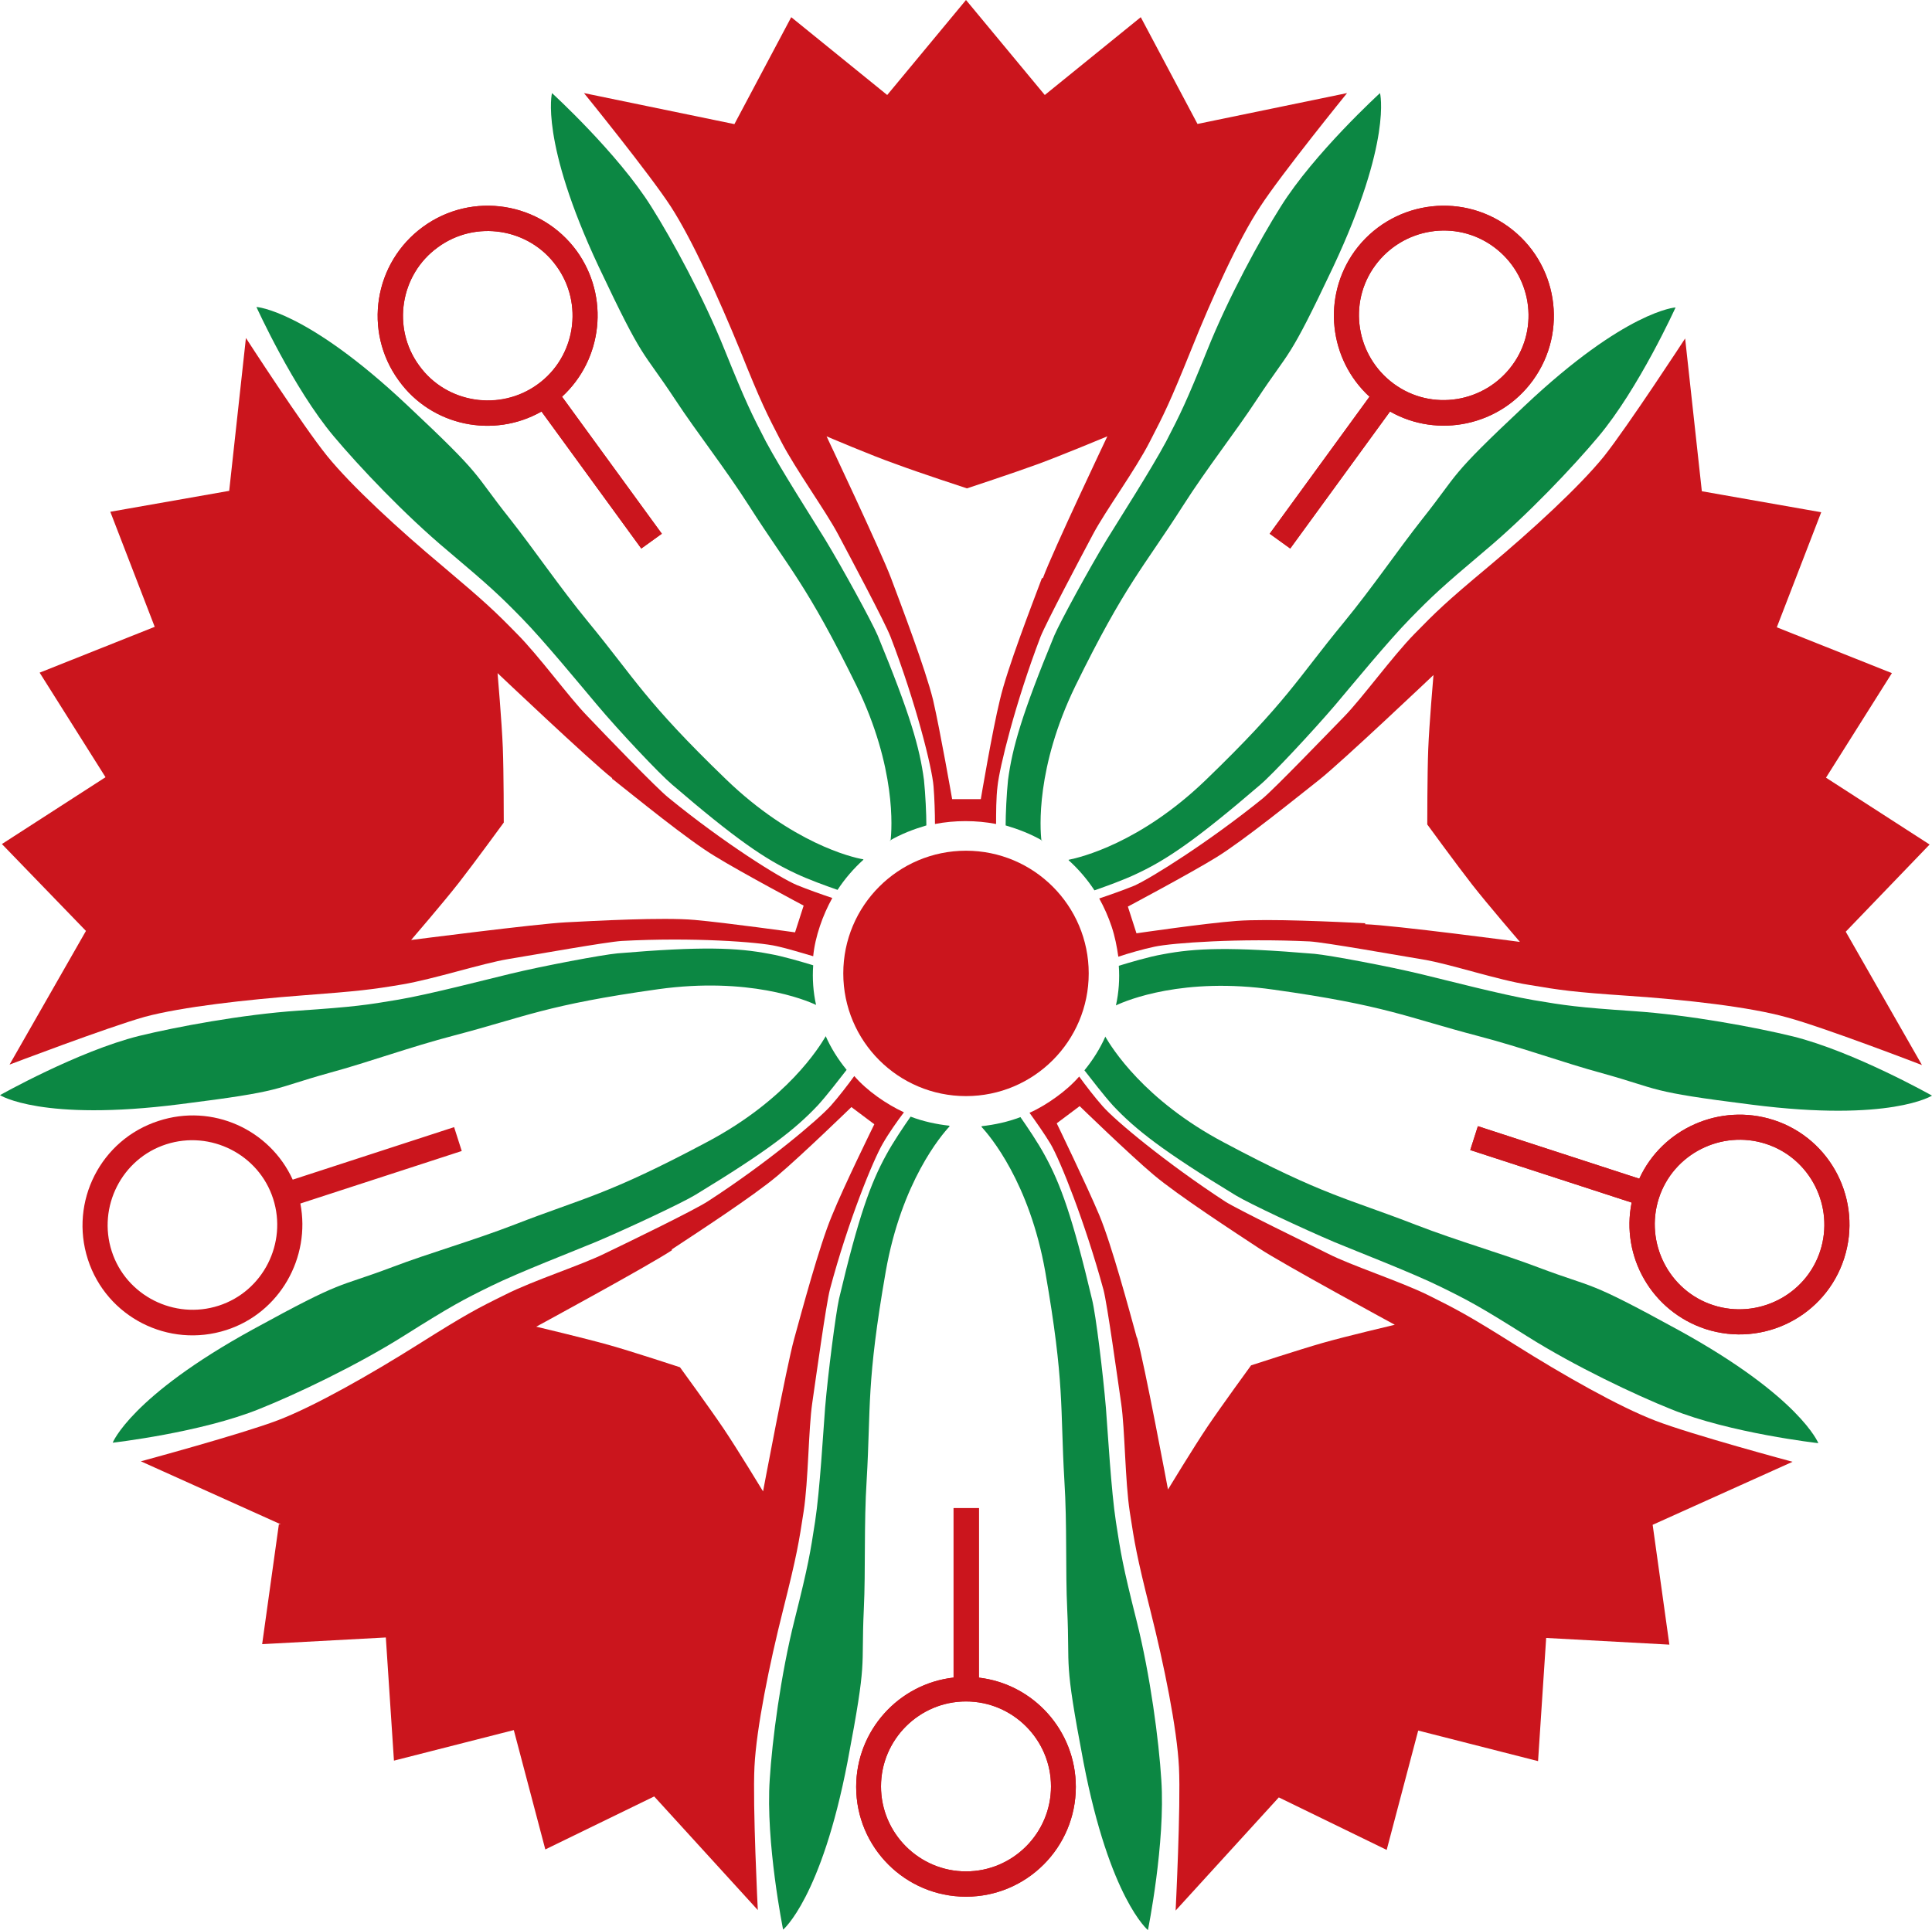
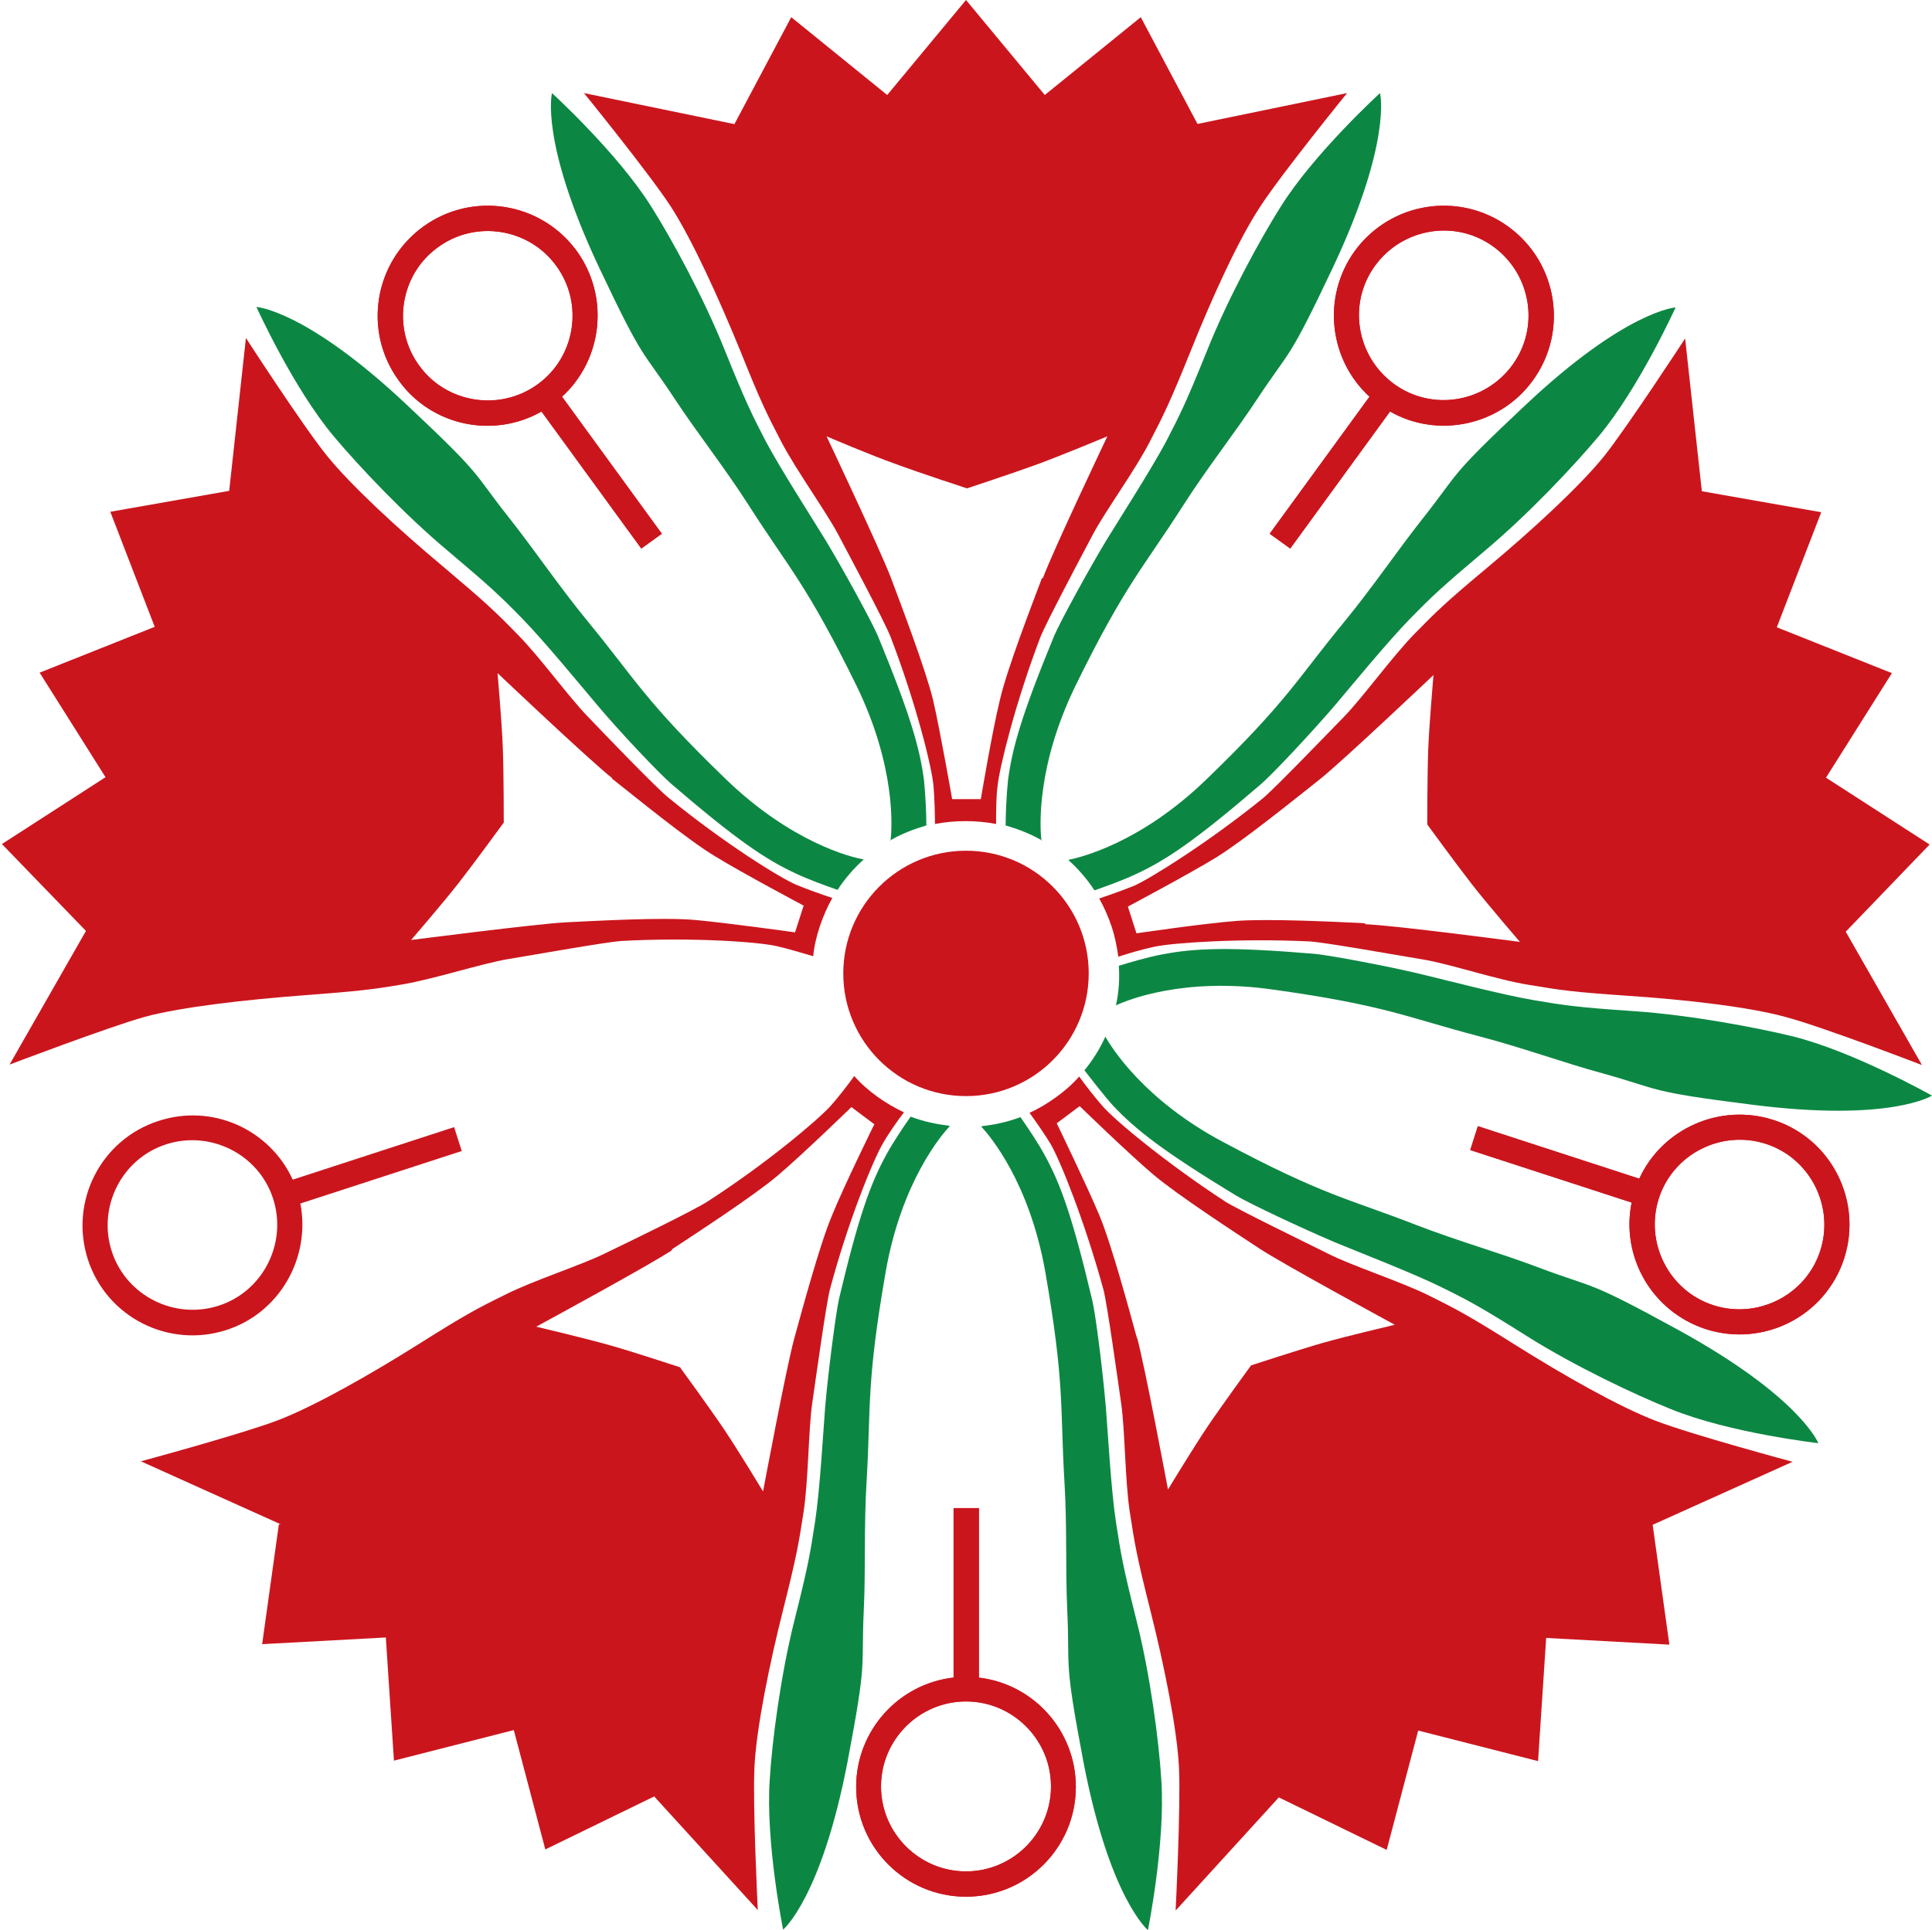
<svg xmlns="http://www.w3.org/2000/svg" id="_レイヤー_2" data-name="レイヤー 2" viewBox="0 0 40.46 40.43">
  <defs>
    <style>
      .cls-1 {
        fill: #0c8743;
      }

      .cls-2 {
        fill: #cb151d;
      }
    </style>
  </defs>
  <g id="_レイヤー_2-2" data-name=" レイヤー 2">
    <g id="_レイヤー_1-2" data-name=" レイヤー 1-2">
      <g>
        <circle class="cls-2" cx="20.23" cy="20.39" r="2.57" />
        <path class="cls-2" d="M20.5,35.14v-3.55h-.53v3.55c-1.15.13-2.04,1.11-2.04,2.29,0,1.27,1.03,2.3,2.3,2.3s2.3-1.03,2.3-2.3c0-1.18-.89-2.16-2.04-2.29h.01ZM20.23,39.2c-.98,0-1.78-.8-1.78-1.78s.8-1.78,1.78-1.78,1.78.8,1.78,1.78-.8,1.78-1.78,1.78Z" />
        <path class="cls-2" d="M34.33,24.69l-3.38-1.1-.16.5,3.38,1.1c-.23,1.13.42,2.28,1.55,2.65,1.21.39,2.51-.27,2.9-1.48.39-1.21-.27-2.51-1.48-2.9-1.12-.36-2.33.18-2.81,1.23h0ZM38.12,26.2c-.3.93-1.31,1.44-2.24,1.14s-1.44-1.31-1.14-2.24,1.31-1.44,2.24-1.14,1.44,1.31,1.14,2.24Z" />
        <path class="cls-2" d="M28.68,8.31l-2.09,2.87.43.31,2.09-2.87c1,.57,2.3.3,2.99-.65.75-1.03.52-2.47-.51-3.22s-2.47-.52-3.22.51c-.69.96-.54,2.27.31,3.05h0ZM31.28,5.17c.79.58.97,1.69.39,2.48-.58.79-1.69.97-2.48.39s-.97-1.69-.39-2.48,1.69-.97,2.48-.39Z" />
        <path class="cls-2" d="M11.34,8.62l2.09,2.87.43-.31-2.09-2.87c.85-.78,1-2.09.31-3.05-.75-1.03-2.19-1.26-3.22-.51-1.03.75-1.26,2.19-.51,3.22.69.96,1.99,1.22,2.99.65h0ZM9.17,5.18c.79-.58,1.91-.4,2.48.39.58.79.4,1.91-.39,2.48s-1.91.4-2.48-.39c-.58-.79-.4-1.91.39-2.48Z" />
-         <path class="cls-2" d="M6.29,25.21l3.38-1.1-.16-.5-3.38,1.1c-.48-1.05-1.68-1.6-2.81-1.23-1.21.39-1.87,1.69-1.48,2.9.39,1.21,1.69,1.87,2.9,1.48,1.12-.36,1.77-1.52,1.55-2.65h0ZM2.34,26.21c-.3-.93.21-1.94,1.14-2.24.93-.3,1.94.21,2.24,1.14s-.21,1.94-1.14,2.24-1.94-.21-2.24-1.14Z" />
+         <path class="cls-2" d="M6.29,25.21l3.38-1.1-.16-.5-3.38,1.1c-.48-1.05-1.68-1.6-2.81-1.23-1.21.39-1.87,1.69-1.48,2.9.39,1.21,1.69,1.87,2.9,1.48,1.12-.36,1.77-1.52,1.55-2.65h0ZM2.34,26.21c-.3-.93.21-1.94,1.14-2.24.93-.3,1.94.21,2.24,1.14s-.21,1.94-1.14,2.24-1.94-.21-2.24-1.14" />
        <path class="cls-1" d="M18.63,17.61c.24-.14.5-.24.77-.32,0-.24-.02-.66-.05-.95-.09-.68-.29-1.38-.97-3.03-.13-.3-.73-1.4-1.1-2.01-.27-.44-.93-1.47-1.24-2.05-.3-.58-.42-.82-.86-1.91-.44-1.1-1.11-2.33-1.54-3.01-.7-1.12-2.08-2.38-2.08-2.38,0,0-.26,1,.98,3.64.96,2.03.88,1.69,1.6,2.78.46.7,1.04,1.43,1.55,2.23.83,1.3,1.2,1.63,2.25,3.77.83,1.71.74,2.99.71,3.24h-.02Z" />
        <path class="cls-2" d="M25.08,2.6l-1.19-2.24-2.01,1.63-1.65-1.99-1.65,1.99-2.01-1.63-1.19,2.24-3.15-.65s1.38,1.7,1.82,2.38,1,1.91,1.45,3.01c.44,1.1.56,1.33.86,1.91s.93,1.45,1.19,1.94.98,1.84,1.1,2.15c.53,1.38.87,2.74.9,3.13.02.24.03.57.03.79.21-.04.42-.06.64-.06h0c.22,0,.43.02.64.06,0-.22,0-.55.03-.79.04-.39.37-1.74.9-3.13.12-.3.84-1.66,1.1-2.15s.89-1.35,1.19-1.94c.3-.58.42-.82.86-1.91.44-1.1,1-2.33,1.45-3.01.44-.68,1.82-2.38,1.82-2.38l-3.15.65s.02,0,.02,0ZM21.82,12.11c-.21.56-.73,1.9-.88,2.55-.16.65-.4,2.08-.4,2.08h-.6s-.25-1.43-.4-2.08c-.16-.65-.67-1.99-.88-2.55s-1.35-2.97-1.35-2.97c0,0,.96.41,1.45.58.48.18,1.49.51,1.49.51,0,0,1-.33,1.49-.51s1.45-.58,1.45-.58c0,0-1.14,2.4-1.35,2.97h-.02Z" />
        <path class="cls-1" d="M21.83,17.61c-.24-.14-.5-.24-.77-.32,0-.24.02-.66.05-.95.09-.68.29-1.38.97-3.03.13-.3.73-1.4,1.1-2.01.27-.44.93-1.47,1.24-2.05.3-.58.42-.82.86-1.91.44-1.1,1.11-2.33,1.54-3.01.7-1.12,2.08-2.38,2.08-2.38,0,0,.26,1-.98,3.64-.96,2.03-.88,1.69-1.6,2.78-.46.7-1.04,1.43-1.55,2.23-.83,1.3-1.2,1.63-2.25,3.77-.83,1.71-.74,2.99-.71,3.24,0,0,.02,0,.02,0Z" />
        <path class="cls-2" d="M20.5,35.14v-3.55h-.53v3.55c-1.15.13-2.04,1.11-2.04,2.29,0,1.27,1.03,2.3,2.3,2.3s2.3-1.03,2.3-2.3c0-1.18-.89-2.16-2.04-2.29h.01ZM20.23,39.2c-.98,0-1.78-.8-1.78-1.78s.8-1.78,1.78-1.78,1.78.8,1.78,1.78-.8,1.78-1.78,1.78Z" />
-         <path class="cls-1" d="M17.09,21.05c-.06-.27-.08-.55-.06-.83-.23-.07-.63-.19-.92-.24-.68-.13-1.4-.16-3.18-.01-.32.03-1.55.26-2.25.43-.5.12-1.69.43-2.34.54-.65.11-.91.15-2.09.23-1.18.08-2.56.34-3.34.53-1.28.32-2.91,1.24-2.91,1.24,0,0,.87.56,3.77.19,2.23-.28,1.88-.31,3.14-.66.81-.22,1.68-.54,2.6-.78,1.49-.39,1.92-.64,4.28-.97,1.88-.26,3.07.22,3.3.33Z" />
        <path class="cls-2" d="M4.81,10.28l-2.5.44.93,2.41-2.41.96,1.38,2.19L.04,17.68l1.76,1.82-1.6,2.8s2.05-.78,2.83-1c.78-.21,2.13-.36,3.31-.45s1.44-.12,2.09-.23c.65-.11,1.67-.44,2.21-.53.55-.09,2.06-.36,2.38-.38,1.48-.08,2.87.02,3.25.11.23.05.55.15.76.21.02-.21.07-.42.14-.63h0c.07-.21.16-.41.26-.59-.21-.07-.52-.18-.74-.27-.36-.15-1.54-.89-2.69-1.83-.25-.2-1.32-1.31-1.7-1.71-.39-.4-1.01-1.26-1.48-1.73-.46-.47-.65-.65-1.55-1.41-.91-.76-1.91-1.68-2.42-2.31s-1.7-2.47-1.7-2.47l-.35,3.2s.01,0,.01,0ZM12.83,16.32c.47.37,1.58,1.28,2.15,1.62.57.35,1.85,1.03,1.85,1.03l-.09.28-.09.28s-1.43-.2-2.1-.26-2.1.02-2.7.05-3.24.37-3.24.37c0,0,.68-.79,1-1.2s.94-1.26.94-1.26c0,0,0-1.06-.02-1.57-.02-.52-.11-1.56-.11-1.56,0,0,1.93,1.83,2.4,2.2v.02h.01Z" />
        <path class="cls-1" d="M18.08,18.01c-.2.18-.39.4-.54.63-.23-.08-.62-.22-.89-.35-.62-.29-1.23-.7-2.58-1.86-.25-.21-1.11-1.12-1.57-1.67-.33-.39-1.11-1.34-1.57-1.81s-.65-.65-1.55-1.41c-.91-.76-1.87-1.78-2.39-2.4-.85-1.01-1.62-2.71-1.62-2.71,0,0,1.04.06,3.16,2.06,1.64,1.54,1.34,1.36,2.15,2.38.52.66,1.04,1.43,1.64,2.16.98,1.19,1.18,1.65,2.89,3.3,1.37,1.32,2.62,1.63,2.87,1.67h0Z" />
        <path class="cls-2" d="M34.33,24.69l-3.38-1.1-.16.5,3.38,1.1c-.23,1.13.42,2.28,1.55,2.65,1.21.39,2.51-.27,2.9-1.48.39-1.21-.27-2.51-1.48-2.9-1.12-.36-2.33.18-2.81,1.23h0ZM38.12,26.2c-.3.93-1.31,1.44-2.24,1.14s-1.44-1.31-1.14-2.24,1.31-1.44,2.24-1.14,1.44,1.31,1.14,2.24Z" />
        <path class="cls-1" d="M19.88,23.58c-.27-.03-.55-.09-.81-.19-.14.2-.37.54-.51.8-.33.6-.58,1.29-.99,3.02-.07.32-.23,1.56-.29,2.27-.04.51-.11,1.74-.21,2.39-.1.65-.14.91-.43,2.06s-.47,2.53-.52,3.34c-.09,1.32.28,3.15.28,3.15,0,0,.8-.66,1.35-3.52.42-2.21.28-1.89.34-3.19.04-.84,0-1.77.06-2.71.09-1.54-.01-2.02.4-4.37.33-1.87,1.16-2.85,1.34-3.04h-.01Z" />
        <path class="cls-2" d="M5.84,31.93l-.35,2.51,2.59-.14.17,2.58,2.51-.64.66,2.5,2.28-1.11,2.17,2.38s-.11-2.19-.07-3,.31-2.14.6-3.29.33-1.41.43-2.06.1-1.72.18-2.27.29-2.07.37-2.38c.38-1.43.91-2.72,1.11-3.06.12-.21.31-.48.44-.65-.19-.09-.38-.2-.56-.33h0c-.18-.13-.34-.27-.48-.43-.13.18-.33.44-.49.62-.26.29-1.32,1.19-2.57,2-.27.18-1.65.85-2.15,1.09-.5.25-1.51.57-2.1.87-.59.29-.82.41-1.82,1.04s-2.18,1.3-2.94,1.59-2.87.86-2.87.86l2.93,1.32h-.04ZM14.07,26.17c.5-.33,1.7-1.11,2.21-1.54.51-.43,1.55-1.44,1.55-1.44l.24.18.24.18s-.64,1.3-.89,1.92c-.26.62-.63,2-.79,2.58s-.65,3.19-.65,3.19c0,0-.54-.89-.83-1.32s-.91-1.28-.91-1.28c0,0-1-.33-1.5-.47s-1.51-.38-1.51-.38c0,0,2.34-1.27,2.84-1.6,0,0,0-.02,0-.02Z" />
-         <path class="cls-1" d="M17.29,21.7c.11.25.26.49.44.71-.15.19-.4.52-.6.74-.47.5-1.04.95-2.57,1.88-.28.17-1.41.7-2.07.98-.48.2-1.62.64-2.21.93s-.82.41-1.82,1.04-2.27,1.23-3.02,1.53c-1.23.5-3.08.71-3.08.71,0,0,.38-.97,2.93-2.37,1.97-1.08,1.71-.85,2.93-1.31.79-.3,1.68-.55,2.56-.89,1.44-.56,1.93-.61,4.03-1.73,1.68-.89,2.35-1.99,2.48-2.21h0Z" />
        <path class="cls-2" d="M28.68,8.31l-2.09,2.87.43.31,2.09-2.87c1,.57,2.3.3,2.99-.65.75-1.03.52-2.47-.51-3.22s-2.47-.52-3.22.51c-.69.96-.54,2.27.31,3.05h0ZM31.28,5.17c.79.58.97,1.69.39,2.48-.58.79-1.69.97-2.48.39s-.97-1.69-.39-2.48,1.69-.97,2.48-.39Z" />
        <path class="cls-1" d="M23.15,21.71c-.11.25-.26.49-.44.71.15.19.4.52.6.74.47.5,1.04.95,2.57,1.88.28.17,1.41.7,2.07.98.48.2,1.62.64,2.21.93s.82.41,1.82,1.04,2.27,1.23,3.02,1.53c1.23.5,3.08.71,3.08.71,0,0-.38-.97-2.93-2.37-1.97-1.08-1.71-.85-2.93-1.31-.79-.3-1.68-.55-2.56-.89-1.44-.56-1.93-.61-4.03-1.73-1.68-.89-2.35-1.99-2.48-2.21h0Z" />
        <path class="cls-2" d="M26.76,37.64l2.28,1.11.66-2.5,2.51.64.17-2.58,2.58.14-.35-2.51,2.93-1.32s-2.12-.57-2.87-.86c-.76-.29-1.94-.96-2.94-1.59s-1.24-.75-1.82-1.04c-.59-.29-1.61-.62-2.1-.87-.5-.25-1.88-.92-2.15-1.09-1.24-.81-2.31-1.7-2.57-2-.16-.18-.36-.44-.49-.62-.14.16-.3.3-.48.43h0c-.18.13-.36.24-.56.33.13.18.32.45.44.65.2.34.72,1.63,1.11,3.06.08.31.29,1.83.37,2.38s.08,1.62.18,2.27c.1.65.14.91.43,2.06s.56,2.48.6,3.29-.07,3-.07,3l2.17-2.38s-.03,0-.03,0ZM23.81,28.03c-.16-.58-.53-1.96-.79-2.58s-.89-1.92-.89-1.92l.24-.18.24-.18s1.04,1.01,1.55,1.44,1.71,1.21,2.21,1.54c.5.33,2.84,1.6,2.84,1.6,0,0-1.02.24-1.51.38s-1.5.47-1.5.47c0,0-.62.85-.91,1.28s-.83,1.32-.83,1.32c0,0-.49-2.62-.65-3.19v.02Z" />
        <path class="cls-1" d="M20.56,23.59c.27-.03.55-.09.81-.19.14.2.37.54.51.8.33.6.58,1.29.99,3.02.08.32.23,1.56.29,2.27.04.51.11,1.74.21,2.39.1.65.14.91.43,2.06.29,1.15.47,2.53.52,3.34.09,1.32-.28,3.15-.28,3.15,0,0-.8-.66-1.35-3.52-.42-2.21-.28-1.89-.34-3.19-.04-.84,0-1.77-.06-2.71-.09-1.54.01-2.02-.4-4.37-.33-1.87-1.16-2.85-1.34-3.04h.01Z" />
        <path class="cls-2" d="M11.34,8.62l2.09,2.87.43-.31-2.09-2.87c.85-.78,1-2.09.31-3.05-.75-1.03-2.19-1.26-3.22-.51-1.03.75-1.26,2.19-.51,3.22.69.96,1.99,1.22,2.99.65h0ZM9.17,5.18c.79-.58,1.91-.4,2.48.39.58.79.4,1.91-.39,2.48-.79.58-1.91.4-2.48-.39-.58-.79-.4-1.91.39-2.48Z" />
        <path class="cls-1" d="M22.38,18.02c.2.18.39.4.54.63.23-.08.62-.22.89-.35.62-.29,1.23-.7,2.58-1.86.25-.21,1.1-1.12,1.57-1.67.33-.39,1.11-1.34,1.57-1.81.46-.47.65-.65,1.55-1.41.91-.76,1.87-1.78,2.39-2.4.85-1.01,1.62-2.71,1.62-2.71,0,0-1.04.06-3.16,2.06-1.64,1.54-1.34,1.36-2.15,2.38-.52.66-1.04,1.43-1.64,2.16-.98,1.19-1.18,1.65-2.89,3.3-1.37,1.32-2.62,1.62-2.87,1.67h0Z" />
        <path class="cls-2" d="M38.65,19.52l1.76-1.83-2.17-1.4,1.38-2.19-2.41-.96.93-2.41-2.5-.44-.35-3.2s-1.2,1.84-1.7,2.47c-.51.63-1.51,1.55-2.42,2.31s-1.09.94-1.55,1.41-1.09,1.34-1.47,1.73c-.39.4-1.45,1.5-1.7,1.71-1.15.93-2.34,1.67-2.69,1.83-.22.09-.53.2-.74.27.1.18.19.38.26.59h0c.07.21.11.42.14.63.21-.07.52-.16.76-.21.38-.08,1.77-.18,3.25-.11.32.02,1.84.29,2.38.38.55.09,1.56.43,2.21.53.65.11.91.15,2.09.23s2.53.23,3.31.45c.78.21,2.83,1,2.83,1l-1.6-2.8h0ZM28.6,19.34c-.6-.03-2.03-.1-2.7-.05-.67.05-2.1.26-2.1.26l-.09-.28-.09-.28s1.28-.68,1.85-1.03,1.68-1.25,2.15-1.62,2.4-2.2,2.4-2.2c0,0-.09,1.04-.11,1.56s-.02,1.57-.02,1.57c0,0,.62.85.94,1.26s1,1.2,1,1.2c0,0-2.64-.35-3.24-.37v-.02h.01Z" />
        <path class="cls-1" d="M23.37,21.06c.06-.27.08-.55.06-.83.23-.07.63-.19.92-.24.68-.13,1.4-.16,3.18-.01.32.03,1.55.26,2.25.43.5.12,1.69.43,2.34.54.65.11.91.15,2.09.23s2.56.34,3.34.53c1.28.32,2.91,1.24,2.91,1.24,0,0-.87.56-3.77.19-2.23-.28-1.88-.31-3.14-.66-.81-.22-1.68-.54-2.6-.78-1.49-.39-1.92-.64-4.28-.97-1.88-.27-3.07.22-3.3.33Z" />
      </g>
    </g>
  </g>
</svg>